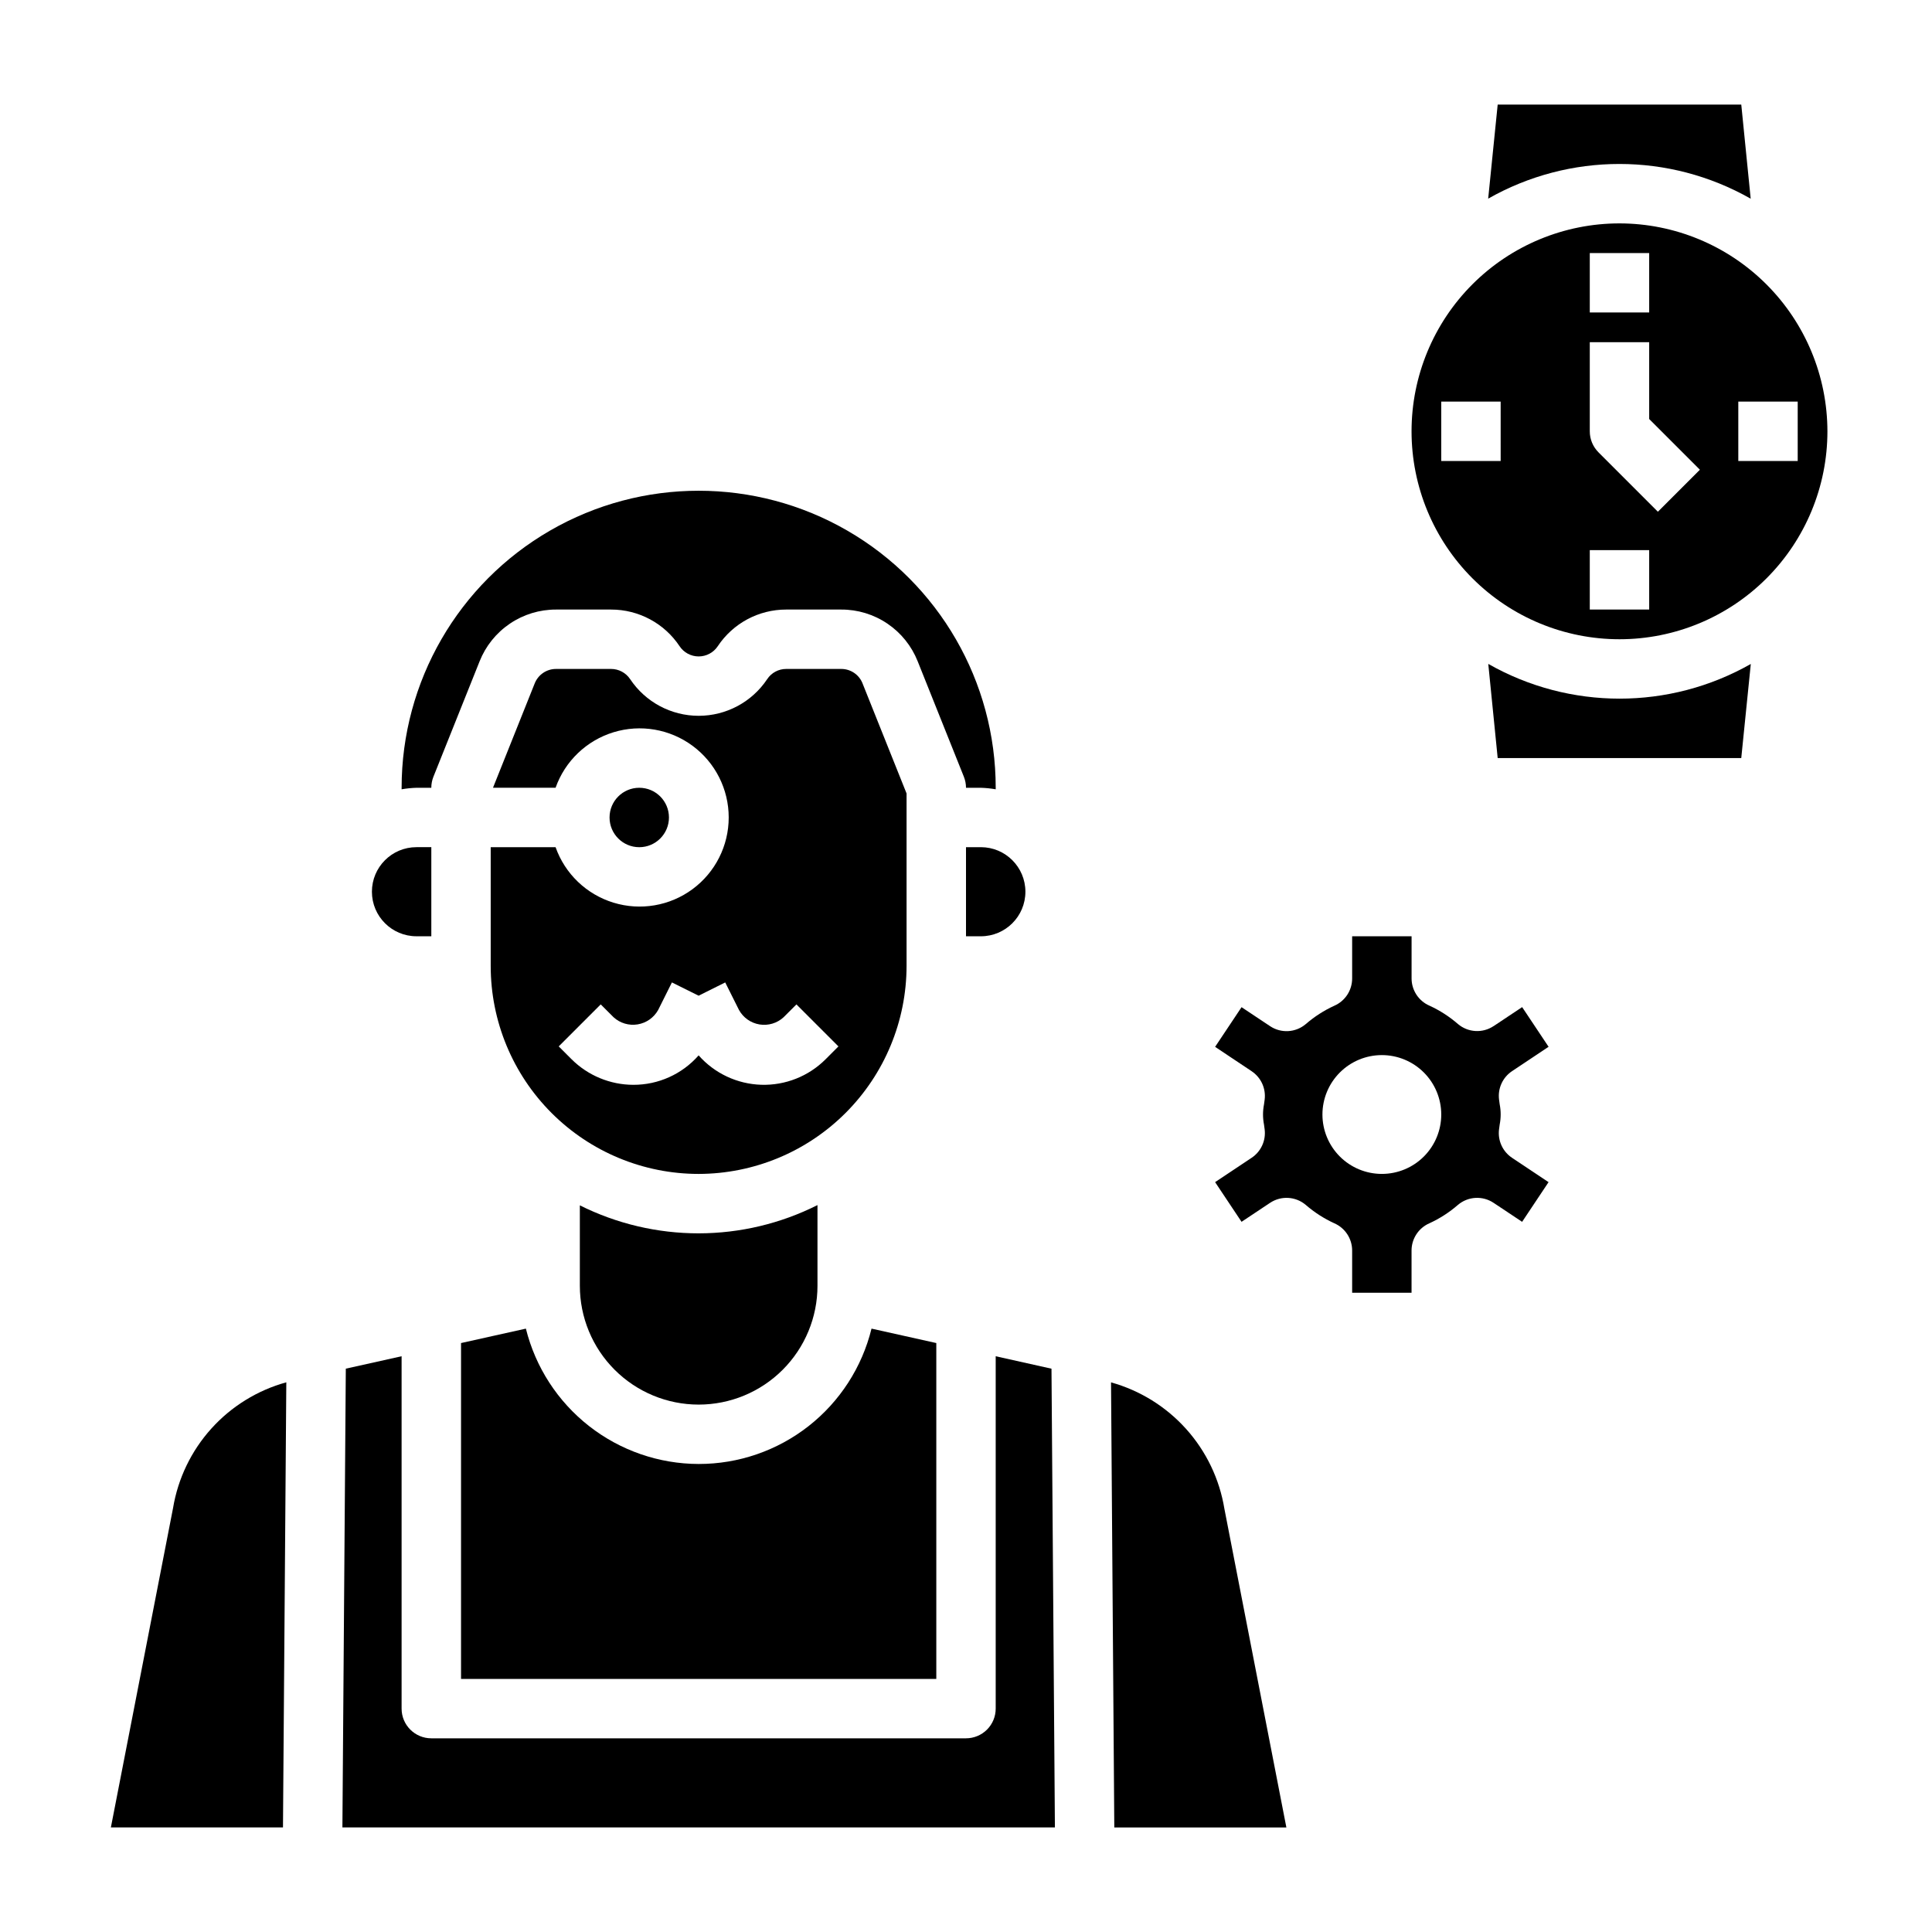
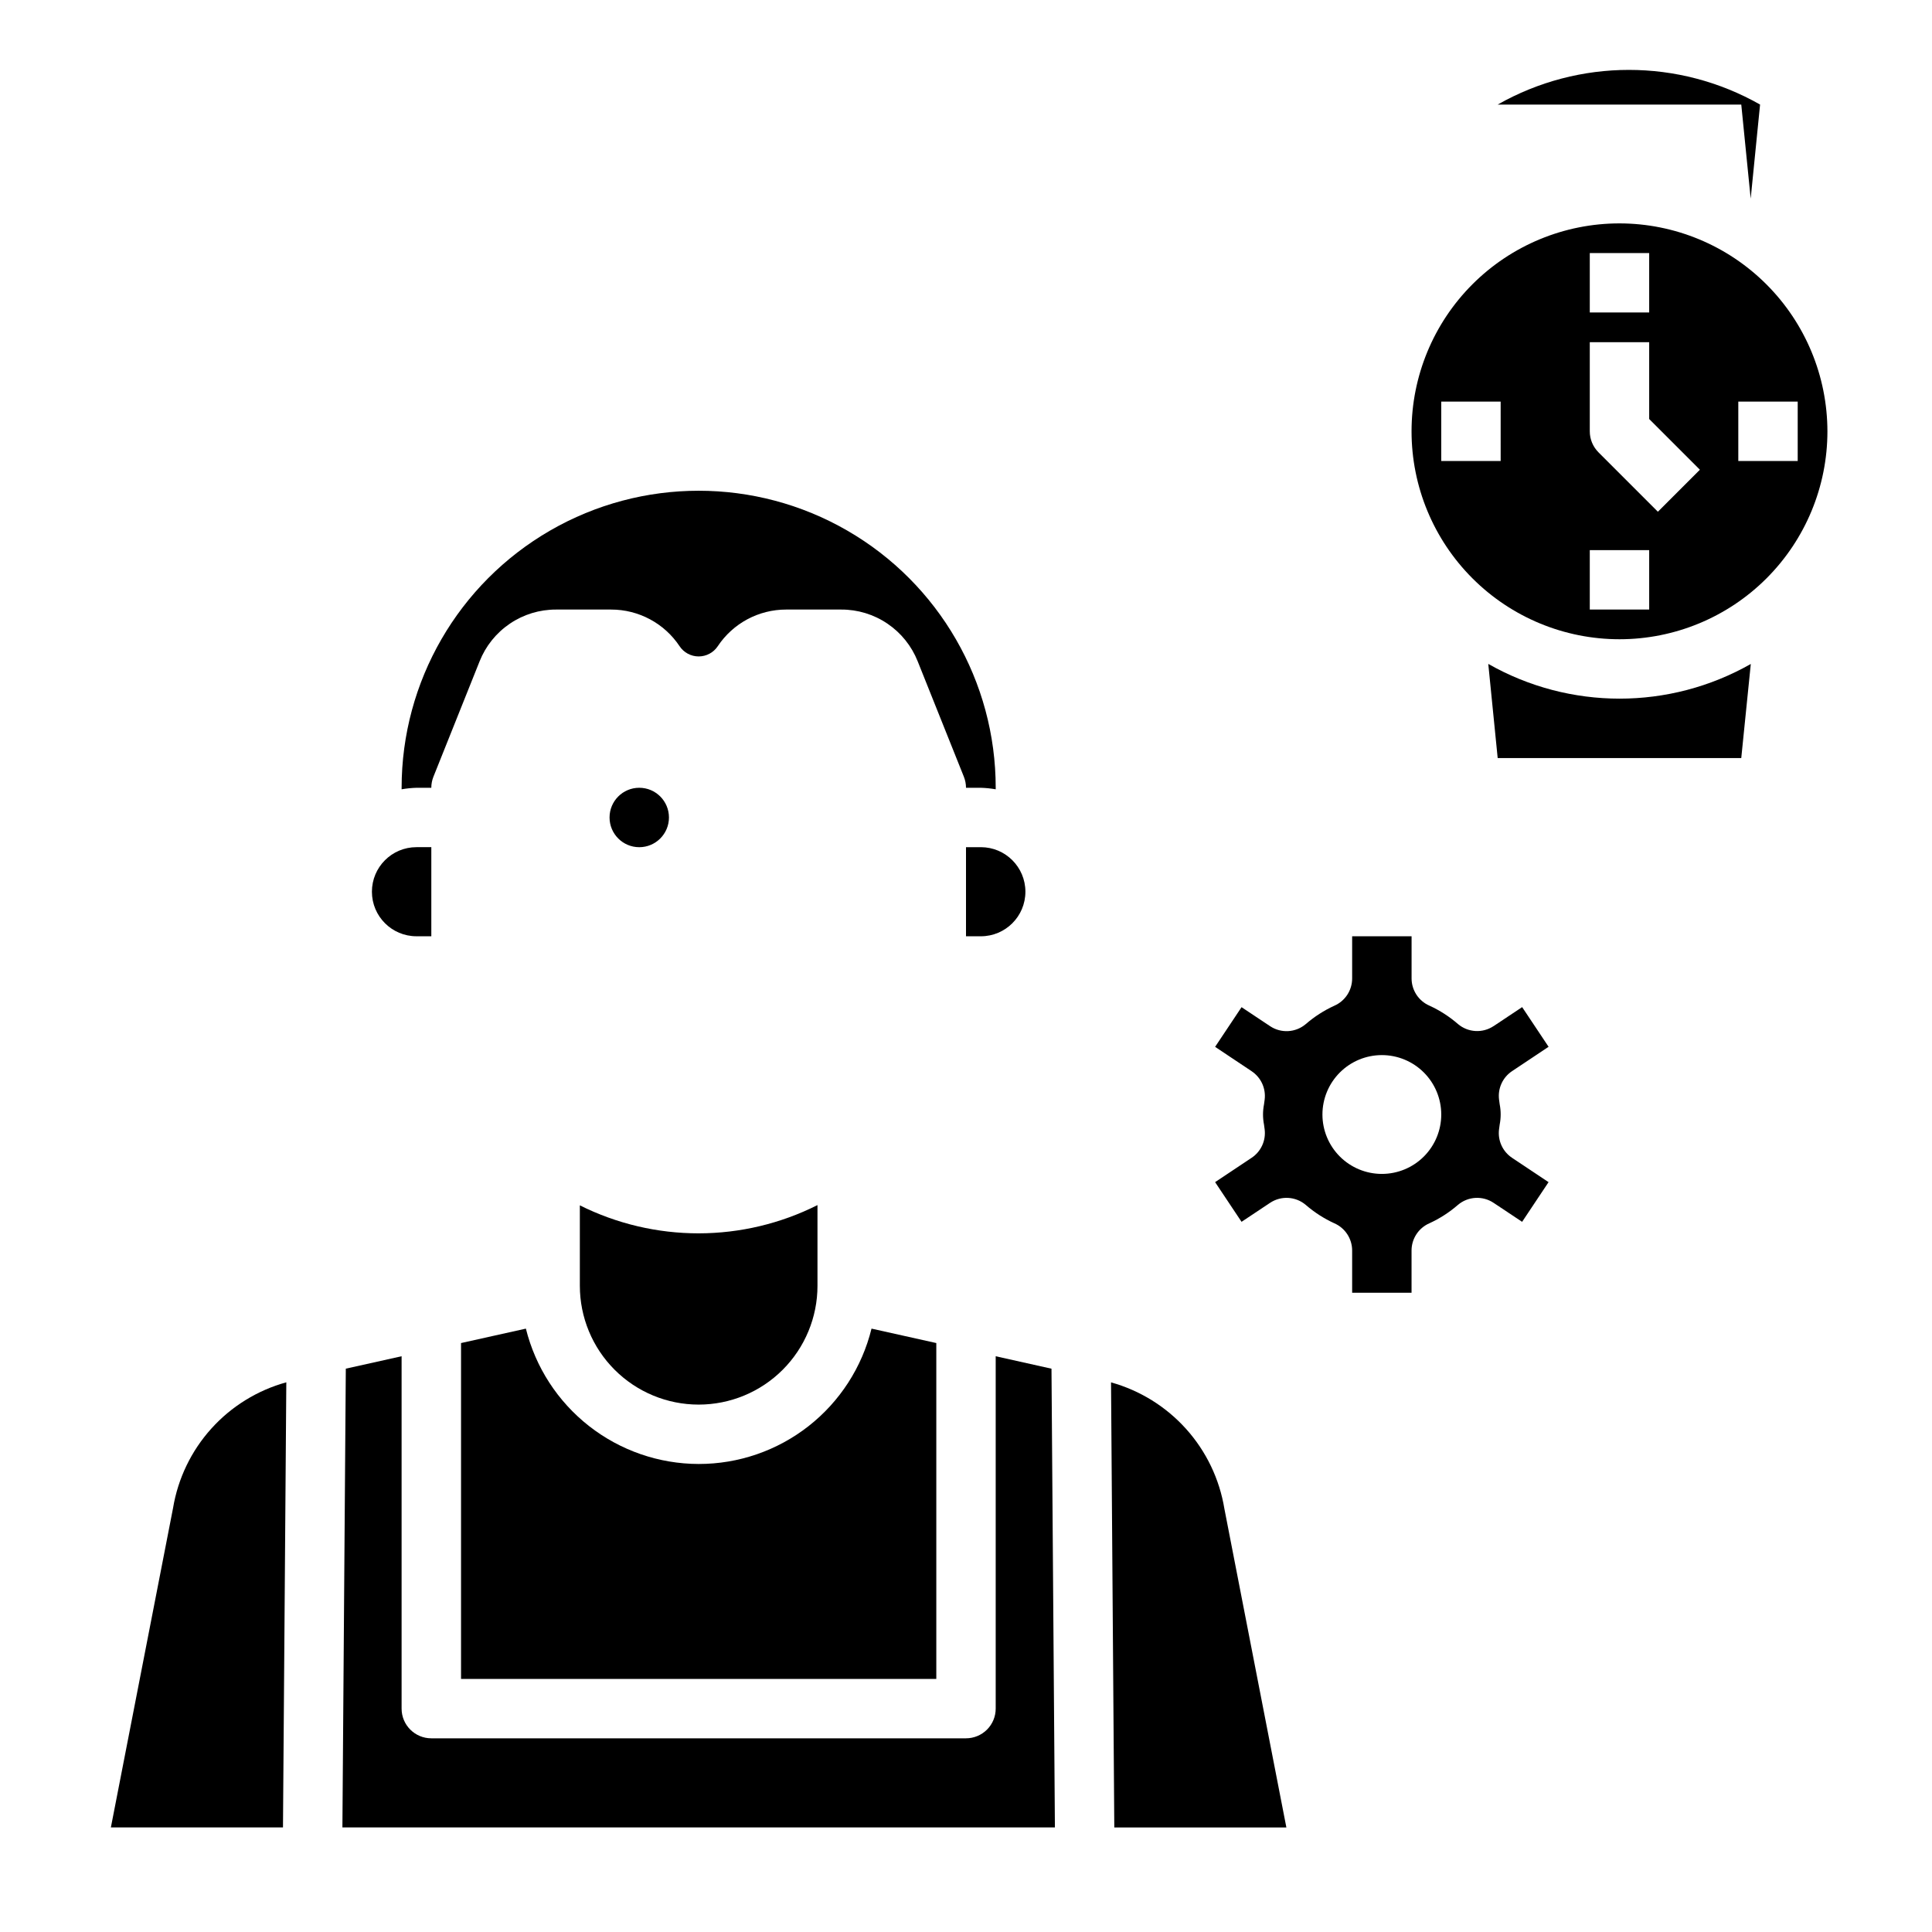
<svg xmlns="http://www.w3.org/2000/svg" fill="#000000" width="800px" height="800px" version="1.1" viewBox="144 144 512 512">
  <g>
    <path d="m538.41 319.96 2.492 24.93h64.551l2.527-24.93c-21.562 12.25-47.977 12.25-69.539 0z" />
-     <path d="m607.95 196.64-2.496-24.93h-64.551l-2.519 24.93h0.004c21.559-12.25 47.973-12.25 69.531 0z" />
+     <path d="m607.95 196.64-2.496-24.93h-64.551h0.004c21.559-12.25 47.973-12.25 69.531 0z" />
    <path d="m573.18 203.2c-14.613 0-28.633 5.805-38.965 16.137-10.336 10.336-16.141 24.352-16.141 38.965 0 14.617 5.805 28.633 16.141 38.965 10.332 10.336 24.352 16.141 38.965 16.141 14.613 0 28.629-5.805 38.965-16.141 10.332-10.332 16.141-24.348 16.141-38.965-0.02-14.609-5.832-28.613-16.164-38.941-10.328-10.332-24.332-16.145-38.941-16.16zm-7.871 7.871h15.742v15.742h-15.742zm-23.617 55.105h-15.746v-15.746h15.742zm39.359 39.359h-15.742v-15.746h15.742zm2.305-25.922-15.742-15.742v-0.004c-1.477-1.477-2.305-3.477-2.305-5.566v-23.613h15.742v20.355l13.438 13.438zm21.312-13.438v-15.746h15.742v15.742z" />
    <path d="m541.26 443.29 0.172-1.273c0.348-1.773 0.348-3.598 0-5.367l-0.172-1.273v-0.004c-0.363-2.953 0.973-5.859 3.449-7.508l9.684-6.453-7.008-10.516-7.559 5.031v-0.008c-2.914 1.945-6.766 1.727-9.445-0.535-2.277-1.98-4.828-3.625-7.574-4.879-2.867-1.25-4.719-4.082-4.723-7.211v-11.172h-15.75v11.195c-0.004 3.129-1.855 5.961-4.723 7.211-2.75 1.258-5.301 2.902-7.582 4.879-2.68 2.266-6.531 2.481-9.445 0.535l-7.559-5.031-7.008 10.516 9.684 6.453v0.008c2.477 1.648 3.812 4.555 3.449 7.508l-0.172 1.273v0.004c-0.348 1.77-0.348 3.594 0 5.367l0.172 1.273c0.363 2.957-0.973 5.863-3.449 7.512l-9.684 6.453 7.008 10.516 7.559-5.031v0.004c2.914-1.945 6.766-1.727 9.445 0.535 2.281 1.98 4.832 3.625 7.582 4.883 2.867 1.25 4.719 4.082 4.723 7.211v11.191h15.742v-11.191c0.004-3.129 1.855-5.961 4.723-7.211 2.746-1.258 5.297-2.902 7.574-4.883 2.68-2.262 6.531-2.481 9.445-0.535l7.559 5.031 7.008-10.516-9.684-6.453v-0.004c-2.484-1.656-3.816-4.574-3.441-7.535zm-31.055 11.809c-4.176 0-8.18-1.656-11.133-4.609-2.953-2.953-4.613-6.957-4.613-11.133s1.66-8.18 4.613-11.133c2.953-2.953 6.957-4.613 11.133-4.613s8.18 1.66 11.133 4.613c2.953 2.953 4.609 6.957 4.609 11.133s-1.656 8.18-4.609 11.133c-2.953 2.953-6.957 4.609-11.133 4.609z" />
    <path d="m329.15 470.85c-10.926 0.004-21.707-2.535-31.484-7.418v21.312c0 8.352 3.316 16.359 9.223 22.266 5.902 5.902 13.914 9.223 22.262 9.223 8.352 0 16.363-3.32 22.266-9.223 5.906-5.906 9.223-13.914 9.223-22.266v-21.383c-9.77 4.914-20.551 7.477-31.488 7.488z" />
-     <path d="m384.25 400v-45.723l-11.676-29.191 0.004 0.004c-0.922-2.312-3.16-3.824-5.644-3.812h-14.582c-2.027-0.004-3.918 1.008-5.035 2.699-4.051 6.074-10.863 9.719-18.164 9.719-7.297 0-14.109-3.644-18.16-9.719-1.125-1.688-3.023-2.703-5.051-2.699h-14.582c-2.488-0.004-4.727 1.508-5.652 3.82l-11.059 27.668h16.586c2.496-7.059 8.191-12.516 15.355-14.711 7.16-2.191 14.934-0.855 20.953 3.598 6.023 4.453 9.574 11.496 9.574 18.984s-3.551 14.535-9.574 18.988c-6.019 4.453-13.793 5.785-20.953 3.594-7.164-2.191-12.859-7.648-15.355-14.707h-17.191v31.488c0 14.613 5.805 28.629 16.141 38.965 10.332 10.332 24.348 16.137 38.961 16.137 14.609-0.02 28.617-5.828 38.945-16.16 10.332-10.328 16.141-24.336 16.16-38.941zm-21.461 24.719 0.004-0.004c-4.508 4.512-10.676 6.957-17.047 6.762-6.371-0.195-12.379-3.016-16.602-7.793-4.371 4.984-10.688 7.828-17.316 7.805-6.129-0.016-12.004-2.449-16.352-6.773l-3.41-3.41 11.133-11.133 3.41 3.41v0.004c1.723 1.566 4.07 2.266 6.371 1.887 2.297-0.375 4.301-1.781 5.438-3.816l3.644-7.305 7.082 3.519 7.047-3.519 3.652 7.305c1.129 2.043 3.133 3.457 5.438 3.832 2.301 0.375 4.652-0.324 6.371-1.902l3.41-3.41 11.133 11.133z" />
    <path d="m321.28 360.64c0 4.348-3.523 7.875-7.871 7.875s-7.871-3.527-7.871-7.875c0-4.348 3.523-7.871 7.871-7.871s7.871 3.523 7.871 7.871" />
    <path d="m258.3 352.77c0-1 0.191-1.992 0.559-2.918l12.242-30.598v-0.004c1.613-4.055 4.406-7.527 8.02-9.973 3.613-2.449 7.879-3.75 12.242-3.738h14.582c7.293-0.008 14.109 3.637 18.152 9.715 1.125 1.691 3.023 2.707 5.055 2.707 2.035 0 3.934-1.016 5.059-2.707 4.039-6.078 10.852-9.727 18.145-9.715h14.582c4.363-0.016 8.629 1.289 12.238 3.734 3.613 2.445 6.406 5.922 8.016 9.977l12.242 30.598v0.004c0.371 0.926 0.562 1.918 0.566 2.918h3.938-0.004c1.32 0.039 2.637 0.172 3.938 0.402v-0.402c0-28.125-15.004-54.109-39.359-68.172-24.359-14.062-54.367-14.062-78.723 0-24.355 14.062-39.359 40.047-39.359 68.172v0.402c1.301-0.23 2.617-0.363 3.938-0.402z" />
    <path d="m400 368.51v23.617h3.938l-0.004-0.004c6.523 0 11.809-5.285 11.809-11.805 0-6.523-5.285-11.809-11.809-11.809z" />
    <path d="m254.37 392.12h3.934v-23.613h-3.938 0.004c-6.523 0-11.809 5.285-11.809 11.809 0 6.519 5.285 11.805 11.809 11.805z" />
    <path d="m189.86 543.65-16.477 84.641h45.609l0.883-117.96v-0.004c-7.66 2.113-14.559 6.371-19.879 12.277-5.316 5.902-8.836 13.207-10.137 21.047z" />
    <path d="m266.18 588.93h125.95v-89.008l-17.168-3.824c-2.516 10.242-8.398 19.348-16.703 25.852-8.305 6.504-18.555 10.031-29.105 10.02-10.539-0.02-20.766-3.562-29.062-10.059-8.297-6.5-14.184-15.586-16.727-25.812l-17.184 3.824z" />
    <path d="m468.48 543.86c-1.289-7.871-4.801-15.211-10.125-21.148-5.324-5.941-12.238-10.23-19.922-12.371l0.867 117.95h45.602z" />
    <path d="m407.87 503.42v93.379c0 2.086-0.828 4.09-2.305 5.566-1.477 1.473-3.481 2.305-5.566 2.305h-141.7c-4.348 0-7.871-3.523-7.871-7.871v-93.379l-14.785 3.289-0.902 121.58h188.82l-0.906-121.57z" />
  </g>
</svg>